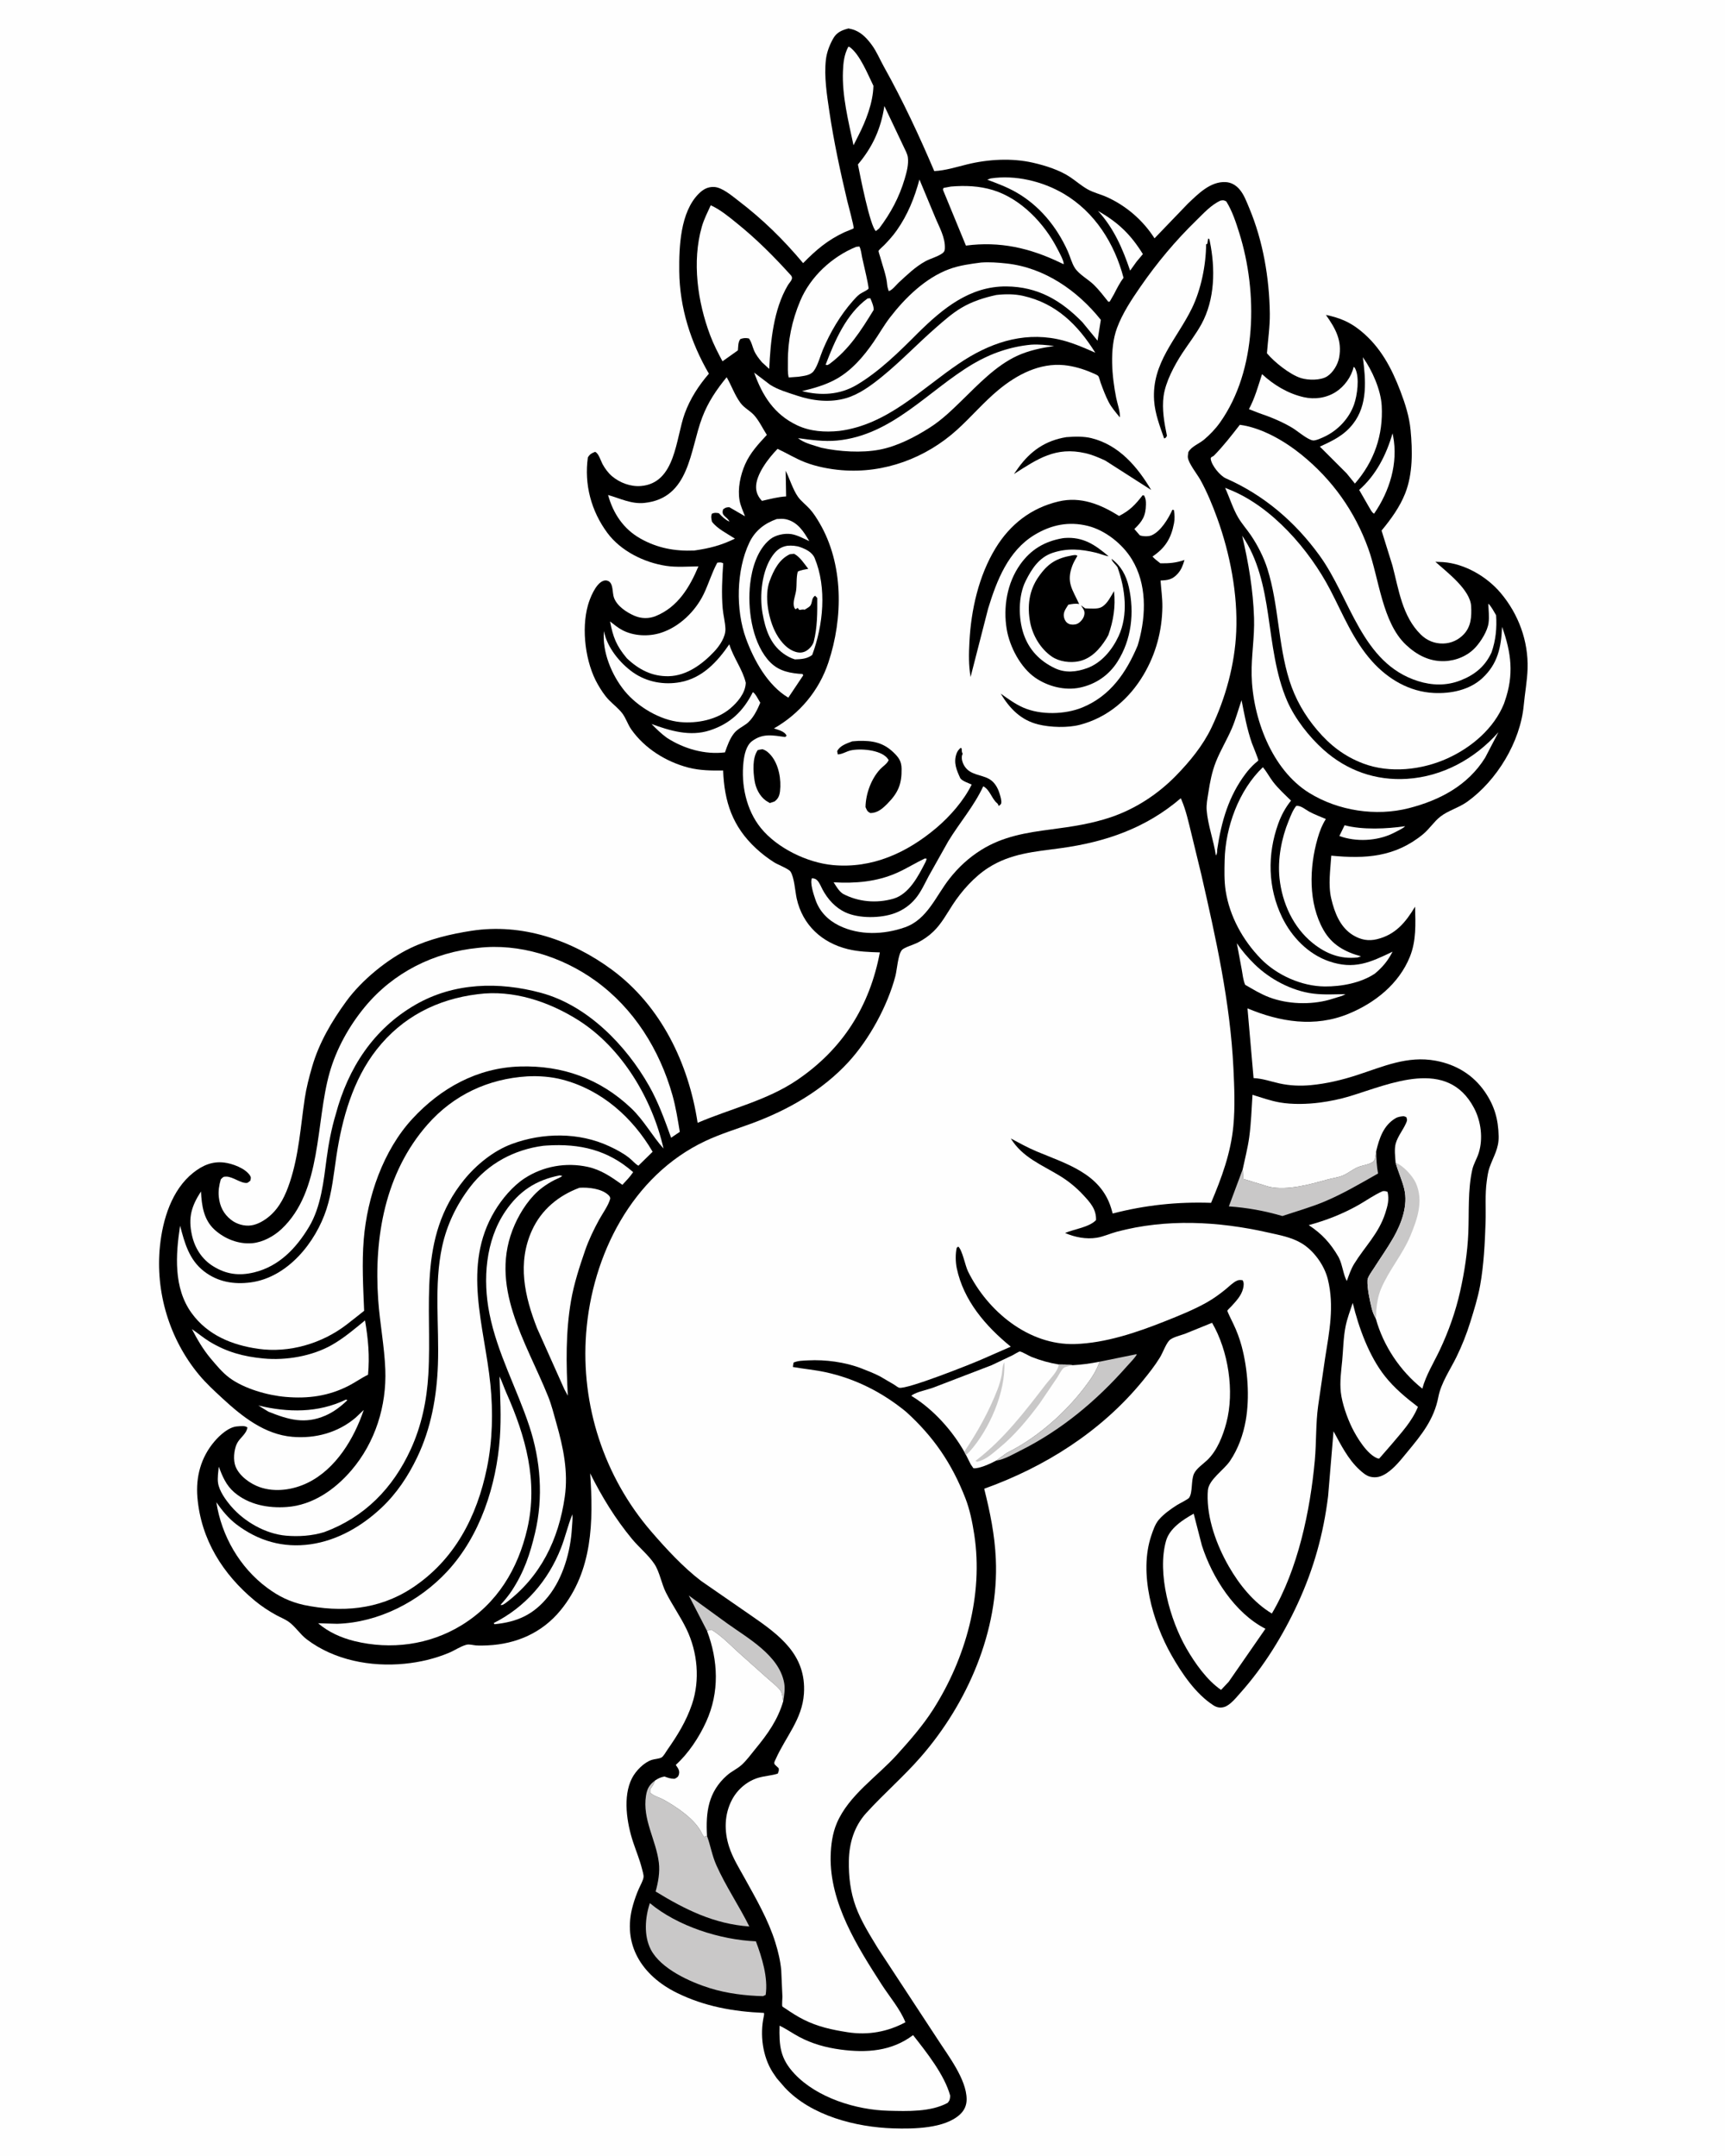
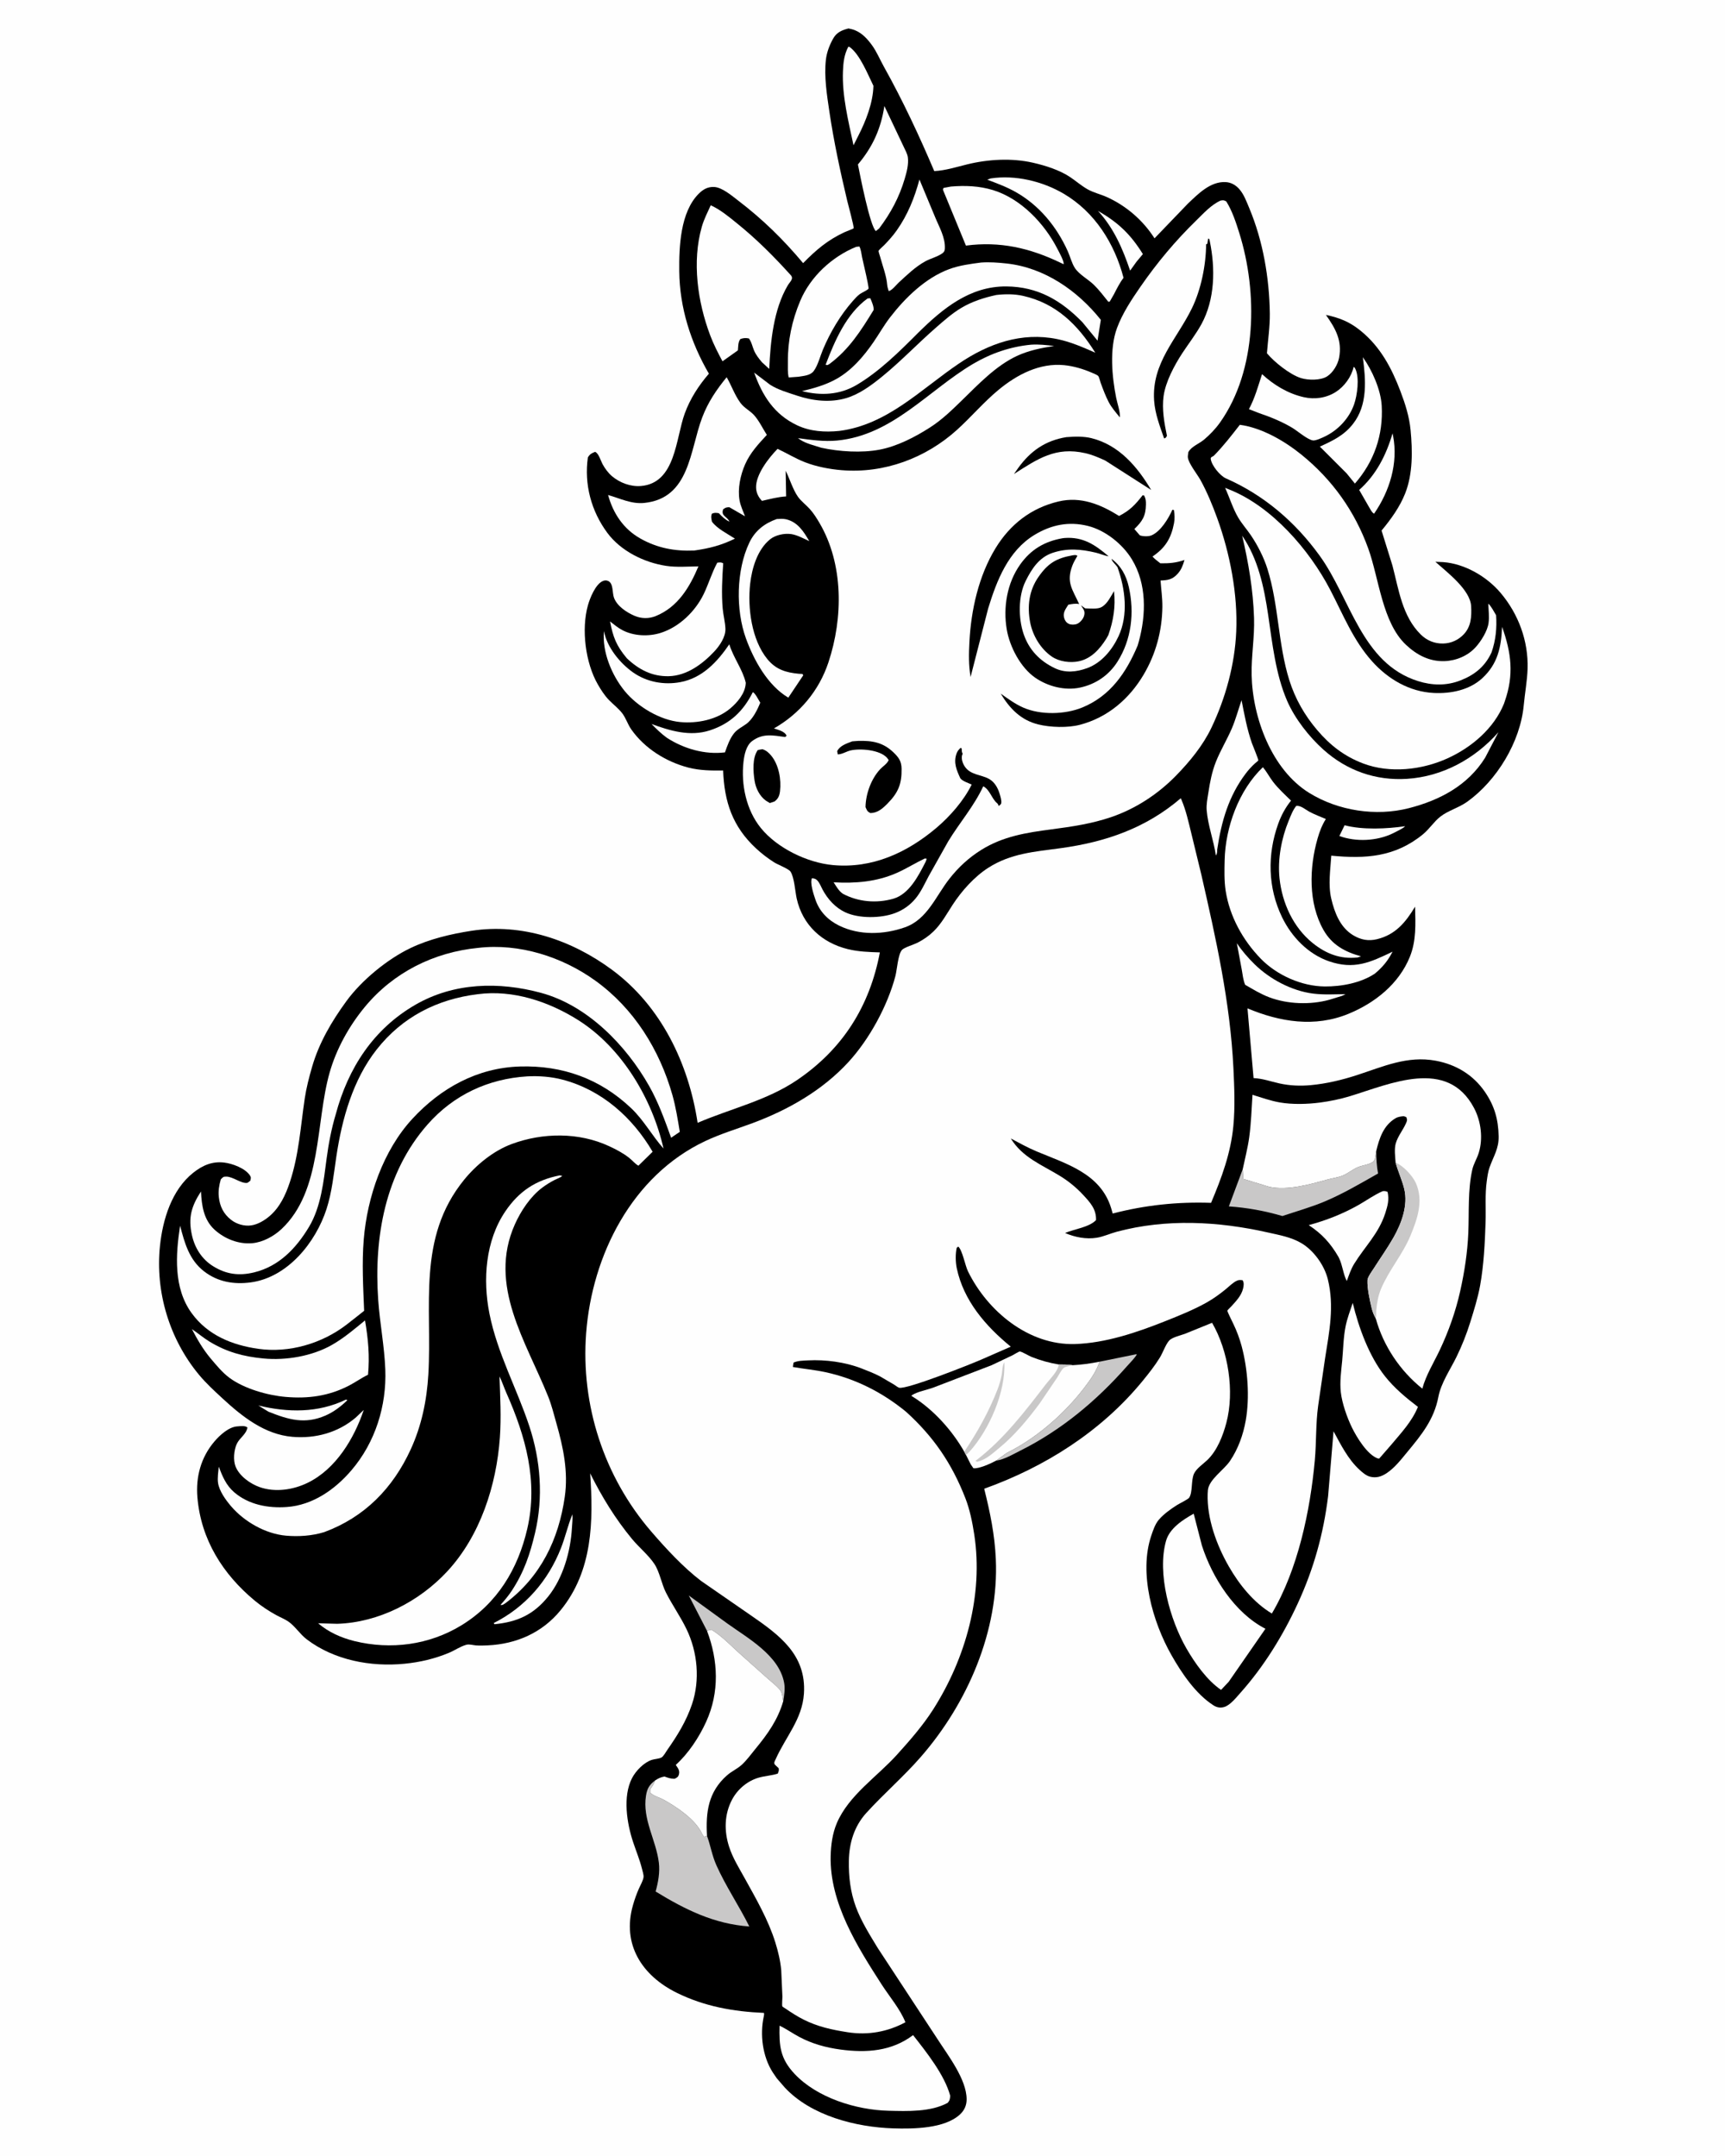
<svg xmlns="http://www.w3.org/2000/svg" version="1.1" style="display: block;" viewBox="0 0 1638 2048" width="1024" height="1280">
  <path transform="translate(0,0)" fill="rgb(254,254,254)" d="M -0 -0 L 1638 0 L 1638 2048 L -0 2048 L -0 -0 z" />
  <path transform="translate(0,0)" fill="rgb(0,0,0)" d="M 805.69 27.038 C 807.813 27.447 809.854 27.917 811.863 28.737 C 818.761 31.551 823.686 37.023 827.982 42.918 C 832.548 49.184 835.489 56.497 839.258 63.243 C 857.153 95.275 872.806 128.782 887.161 162.534 C 897.78 162.003 908.402 158.59 918.688 156.075 C 938.412 151.253 960.813 150.003 980.743 154.527 C 992.585 157.215 1006.4 161.551 1016.5 168.419 C 1021.95 172.124 1026.9 176.431 1032.64 179.732 C 1038.27 182.972 1045.11 184.488 1051.07 187.18 C 1069.56 195.521 1085.5 209.366 1096.36 226.394 L 1127.88 193.608 C 1137.63 184.339 1149.41 172.14 1164 172.984 C 1169.22 173.285 1173.54 175.82 1176.93 179.7 C 1181.34 184.75 1183.8 191.631 1186.36 197.731 C 1199.42 228.916 1205.41 264.013 1205.86 297.745 C 1206.02 310.274 1204.08 323.071 1203.13 335.576 C 1210.1 343.93 1225.09 355.973 1235.55 359.172 C 1242.5 361.296 1254.18 361.471 1260.39 357.463 C 1265.94 353.88 1270.44 346.257 1271.65 339.916 C 1274.8 323.408 1268.16 311.942 1259.15 299.141 C 1272.22 301.91 1281.72 305.699 1292.26 314.295 C 1310.91 329.515 1321.46 349.396 1329.91 371.587 C 1334.48 383.615 1338.33 395.637 1339.56 408.5 C 1341.43 428.117 1341.8 449.97 1334.47 468.6 C 1329.35 481.622 1320.86 493.287 1312 503.987 L 1322.31 537.12 C 1328.32 559.88 1331.56 585.33 1349.24 602.745 C 1355.07 608.488 1362.46 611.508 1370.63 611.289 C 1378.15 611.088 1385.07 607.912 1390.2 602.413 C 1397.12 594.988 1397.56 585.658 1397.1 576 C 1396.33 560.133 1374.2 543.64 1363.11 533.65 L 1370.5 533.951 C 1391.02 535.452 1412 547.687 1425.13 563.263 C 1442.07 583.348 1451.5 608.901 1450.69 635.193 C 1450.34 646.728 1448.1 658.532 1447.03 670.071 C 1443.79 704.787 1421.46 741.465 1393.34 761.6 C 1385.45 767.252 1375.14 769.991 1367.81 775.745 C 1361.74 780.506 1357.39 787.54 1351.29 792.537 C 1324.93 814.123 1296.83 815.977 1264.25 812.789 C 1263.41 825.887 1261.17 840.546 1264.19 853.494 C 1267.3 866.842 1272.69 881.006 1285.04 888.401 C 1292.31 892.754 1299.5 894.171 1307.78 892.125 C 1325.27 887.807 1334.84 876.185 1343.83 861.261 C 1344.22 877.499 1345.1 893.627 1338.82 909.025 C 1328.37 934.688 1305.72 952.685 1280.65 963.006 C 1248.59 976.206 1215.53 970.795 1184.66 957.852 L 1190.43 1024.09 C 1199.37 1024.54 1206.41 1027.24 1214.97 1029.14 C 1224.88 1031.34 1234.91 1031.73 1245 1030.77 C 1259.81 1029.36 1274.34 1025.89 1288.45 1021.31 C 1313.46 1013.2 1336.45 1002.56 1363.46 1007.59 C 1382.83 1011.2 1399.16 1021.03 1410.32 1037.42 C 1419.36 1050.69 1422.87 1063.41 1423.21 1079.27 C 1423.46 1091.23 1418.34 1098.21 1414.55 1108.98 C 1413.1 1113.08 1412.53 1117.62 1411.93 1121.91 C 1410.13 1134.64 1411.22 1147.97 1410.8 1160.82 C 1410.16 1180.43 1409.11 1201.99 1405.57 1221.31 C 1403.42 1233.04 1399.77 1244.62 1396.24 1256 C 1392.79 1267.13 1388.31 1278.44 1383.18 1288.91 C 1377.2 1301.12 1368.49 1313.65 1365.94 1327 C 1361.85 1348.4 1349.91 1363.03 1336.37 1379.37 C 1330.43 1386.55 1324.57 1394.26 1316.72 1399.45 C 1311.81 1402.69 1306.83 1404.21 1300.96 1402.68 C 1297.28 1401.72 1293.82 1398.69 1291.05 1396.15 C 1280.16 1386.17 1273.36 1372.39 1266.38 1359.58 L 1261.23 1421.19 C 1256.8 1457.15 1247.59 1490.25 1232.4 1523.18 C 1218.34 1553.65 1200.17 1583.17 1177.78 1608.23 C 1174.01 1612.45 1168.21 1619.78 1162.66 1621.46 C 1158.94 1622.59 1155.56 1621.99 1152.34 1619.92 C 1135.45 1609.08 1122.19 1589.4 1112.42 1572.17 C 1094.53 1540.64 1081.31 1494.35 1093.22 1458.89 C 1094.9 1453.88 1096.93 1447.74 1100.4 1443.67 C 1105.11 1438.15 1111.65 1433.56 1117.71 1429.66 C 1119.84 1428.29 1128.24 1424.27 1129.3 1422.64 C 1132.76 1417.26 1130.93 1406.35 1133.83 1399.94 C 1136.08 1394.96 1142.55 1390.69 1146.5 1386.91 C 1155.91 1377.88 1161.33 1363.85 1164.6 1351.5 C 1172.49 1321.73 1166.49 1283.1 1151.02 1256.53 L 1125.12 1267.05 C 1121.24 1268.45 1113.04 1270.36 1110.34 1273.33 C 1106.96 1277.04 1104.25 1284.97 1101.49 1289.47 C 1096.68 1297.32 1090.81 1304.74 1084.98 1311.86 C 1045.77 1359.72 992.412 1393.45 934.596 1414.17 C 940.176 1436.49 944.571 1457.68 945.615 1480.75 C 948.71 1549.12 918.719 1618.03 874.353 1668.94 C 858.043 1687.66 839.307 1703.76 822.613 1722.13 C 811.151 1734.74 806.313 1750.74 806.038 1767.62 C 805.794 1782.58 807.468 1797.05 812.642 1811.2 C 817.658 1824.91 825.931 1837.99 833.475 1850.43 L 890.181 1936.86 C 900.237 1952.54 917.741 1974.94 917.905 1993.98 C 917.954 1999.72 915.863 2004.5 911.707 2008.41 C 897.192 2022.05 867.301 2022.35 848.338 2021.76 C 812.849 2020.65 770.127 2009.8 745.139 1982.91 L 737.632 1974.24 L 733.69 1968.48 C 724.009 1953.3 721.455 1932.67 725.258 1915.3 C 725.555 1913.95 725.595 1913.53 725.45 1912.08 C 696.387 1910.82 669.023 1905.98 642.672 1893.01 C 609.715 1876.78 590.292 1847.15 600.98 1809.76 C 602.542 1804.3 604.438 1798.94 606.746 1793.75 C 607.978 1790.98 610.84 1785.88 611.055 1782.95 C 611.218 1780.73 610.017 1777.03 609.459 1774.82 C 607.33 1766.39 603.902 1758.15 601.157 1749.89 C 595.202 1731.98 591.065 1706.45 600.14 1688.98 C 603.712 1682.09 611.502 1674.04 618.98 1671.7 C 621.689 1670.85 625.578 1670.75 628.016 1669.48 C 629.963 1668.46 632.298 1664.11 633.578 1662.28 C 643.288 1648.42 651.639 1634.93 657.083 1618.78 C 664.833 1595.79 662.362 1569.37 651.893 1547.61 C 646.136 1535.64 638.33 1524.66 632.32 1512.81 C 628.073 1504.44 626.354 1493.13 621.295 1485.55 C 615.673 1477.12 606.662 1469.83 600.116 1461.91 C 584.254 1442.74 571.439 1421.81 560.336 1399.55 C 563.474 1445.04 562.783 1492.25 532.274 1529.56 C 514.791 1550.94 490.388 1561.68 462.936 1562.96 C 459.337 1563.13 455.597 1563.25 452 1563 C 449.05 1562.79 445.63 1561.61 442.724 1562.39 C 437.208 1563.87 431.516 1567.82 426.172 1570.05 C 412.704 1575.67 398.587 1578.97 384.091 1580.4 C 351.932 1583.57 317.225 1577.07 291.106 1557.19 C 284.69 1552.3 280.103 1544.77 273.725 1540.36 C 270.228 1537.94 266.025 1536.32 262.279 1534.27 C 255.282 1530.44 247.962 1525.63 241.835 1520.54 C 211.393 1495.3 190.729 1462.49 187.303 1422.45 C 185.622 1402.8 190.663 1384.25 203.543 1369.17 C 208.549 1363.3 217.106 1355.44 225.167 1354.94 C 228.187 1354.75 232.519 1353.99 234.827 1356 C 233.579 1362.73 227.444 1365.66 224.674 1371.61 C 221.949 1377.46 221.114 1387.14 223.595 1393.19 C 227.3 1402.23 237.476 1409.45 246.387 1412.61 C 261.142 1417.85 278.337 1415.23 292.15 1408.46 C 318.905 1395.35 336.112 1366.49 345.289 1339.33 L 337.662 1346.58 C 320.842 1360.94 299.23 1366.71 277.492 1364.85 C 251.129 1362.6 229.763 1345.58 211.104 1328.34 C 203.46 1321.28 195.494 1313.96 188.84 1305.95 C 160.716 1272.08 147.166 1227.29 151.746 1183.44 C 154.365 1158.37 162.865 1130.31 183.292 1114.03 C 192.077 1107.03 201.395 1102.94 212.737 1104.33 C 220.567 1105.29 232.491 1109.66 237.121 1116.44 C 238.488 1118.44 238.008 1119.26 237.61 1121.5 C 237.045 1121.9 235.197 1123.52 234.652 1123.61 C 228.972 1124.5 221.262 1117.78 214.815 1117.67 C 211.716 1117.62 211.6 1118.21 209.5 1120.32 C 207.893 1126.04 206.999 1131.16 207.644 1137.12 C 208.597 1145.94 212.134 1153.1 219.198 1158.67 C 224.433 1162.8 231.868 1165.01 238.5 1164 C 244.831 1163.03 251.075 1159.27 255.865 1155.17 C 265.686 1146.75 271.136 1134.93 275.113 1122.9 C 283.679 1096.98 285.244 1070.56 289.194 1043.76 C 290.71 1033.48 293.367 1023.26 296.26 1013.28 C 302.886 990.425 314.823 970.218 328.73 951.098 C 343.103 931.336 367.51 911.205 389.666 900.59 C 407.534 892.03 428.176 887.159 447.617 884.169 C 495.645 876.783 542.754 892.925 581.05 921.19 C 627.705 955.624 653.872 1010.27 662.395 1066.57 C 693.895 1053.06 728.157 1045.44 756.903 1025.93 C 800.21 996.528 825.843 955.86 835.495 904.688 C 825.389 904.381 814.988 904.03 805.124 901.606 C 780.369 895.523 762.085 878.651 756.5 853.539 C 754.996 846.779 754.273 833.323 750.529 827.823 C 748.818 825.311 738.299 821.172 735.314 819.292 C 729.214 815.449 723.291 810.915 718 806.019 C 695.5 785.197 687.764 761.683 686.616 731.88 C 675.89 732.075 664.198 731.893 653.76 729.179 C 632.441 723.636 612.114 711.007 599.361 692.848 C 595.925 687.956 594.268 681.966 590.634 677.341 C 587.033 672.755 582.196 669.095 578.144 664.918 C 574.035 660.682 570.617 655.352 567.677 650.258 C 555.837 629.746 551.785 597.83 558.228 574.908 C 560.132 568.133 565.251 555.423 571.917 552.137 C 573.765 551.225 575.596 551.014 577.5 551.904 C 582.585 554.282 581.184 563.155 582.989 567.902 C 586.029 575.898 594.992 581.748 602.5 584.976 C 608.891 587.724 616.165 587.83 622.623 585.204 C 643.609 576.672 654.811 557.895 663.159 538.003 C 653.278 538.124 642.236 539.005 632.505 537.527 C 611.538 534.341 589.428 523.44 576.636 506.157 C 561.318 485.461 554.549 460.062 558.153 434.5 C 560.068 431.33 561.614 430.589 565 429.212 C 568.467 430.591 570.244 437.43 572.116 440.907 C 574.338 445.036 577.564 449.38 581.161 452.413 C 588.568 458.657 598.869 462.483 608.568 461.665 C 641.675 458.873 641.552 416.301 650.157 392.808 C 655.355 378.616 663.299 366.357 673.107 354.978 C 655.832 325.248 645.313 292.226 644.953 257.698 C 644.71 234.417 645.918 201.436 663.537 183.934 C 667.61 179.889 672.058 177.338 678 177.6 C 685.595 177.934 694.832 185.865 700.68 190.333 C 724.234 208.326 743.592 227.279 762.607 249.956 C 774.822 237.475 785.729 228.148 801.743 220.653 C 802.63 220.237 810.422 217.218 810.589 216.903 C 811.191 215.767 805.087 193.237 804.478 190.67 C 797.872 162.825 791.763 134.534 787.569 106.215 C 785.209 90.281 782.411 72.83 784.23 56.727 C 785.038 49.577 787.807 42.429 791.381 36.229 C 794.634 30.587 799.74 28.566 805.69 27.038 z" />
  <path transform="translate(0,0)" fill="rgb(254,254,254)" d="M 1276.9 783.919 C 1293.84 788.458 1317.16 787.354 1334.39 784.815 C 1332.4 787.076 1326.46 789.567 1323.68 791.132 L 1322.5 791.715 C 1307.35 798.995 1287.64 799.873 1271.92 794.138 L 1276.9 783.919 z" />
  <path transform="translate(0,0)" fill="rgb(254,254,254)" d="M 328.367 1329.5 L 329.76 1330.03 C 323.661 1335.97 316.772 1341.23 308.927 1344.65 C 289.396 1353.14 273.909 1348.65 254.737 1340.96 L 245.16 1335.1 C 273.225 1341.86 301.857 1342.31 328.367 1329.5 z" />
  <path transform="translate(0,0)" fill="rgb(254,254,254)" d="M 1042.6 200.265 C 1061.9 211.383 1073.57 222.467 1085.31 241.368 L 1079.32 248.523 L 1073.19 257.071 C 1066.04 236.01 1057.72 216.784 1042.6 200.265 z" />
  <path transform="translate(0,0)" fill="rgb(254,254,254)" d="M 823.829 283.5 L 826.372 283.301 C 827.737 286.254 829.847 291.233 829.578 294.444 C 817.511 314.098 806.353 331.855 787.499 345.837 C 785.735 346.76 786.03 347.015 783.954 346.5 C 792.596 323.827 803.624 298.106 823.829 283.5 z" />
  <path transform="translate(0,0)" fill="rgb(254,254,254)" d="M 1322.42 411.673 L 1322.92 413.962 C 1327.98 440.06 1319.59 466.662 1304.91 487.947 C 1302.83 487.166 1300.66 482.443 1299.4 480.442 L 1290.74 465.377 C 1306.84 451.203 1316.53 432.045 1322.42 411.673 z" />
  <path transform="translate(0,0)" fill="rgb(254,254,254)" d="M 543.443 1438.5 C 543.864 1442.51 543.24 1447.42 543.008 1451.5 C 541.749 1473.63 534.584 1498.97 520.536 1516.46 C 506.559 1533.85 491.066 1540.73 469.5 1542.86 L 468.708 1541.78 C 498.705 1526.66 520.484 1501.57 532.713 1470.27 C 536.615 1460.28 539.019 1449.67 542.92 1439.8 L 543.443 1438.5 z" />
  <path transform="translate(0,0)" fill="rgb(254,254,254)" d="M 1174.54 895.928 C 1179.46 903.289 1185.06 909.702 1191.35 915.901 C 1205.83 930.167 1226.83 941.33 1247.16 943.839 C 1257.53 945.12 1267.45 944.422 1277.82 944.351 L 1274.36 946.015 L 1262.34 949.707 C 1244.36 954.63 1222.88 953.951 1205.34 947.347 C 1197.3 944.316 1189.89 939.768 1182.46 935.48 C 1180.56 931.128 1180.11 926.031 1179.27 921.36 L 1174.54 895.928 z" />
  <path transform="translate(0,0)" fill="rgb(254,254,254)" d="M 878.128 815.5 L 879.958 815.688 C 879.691 816.861 879.345 817.882 878.794 818.955 C 872.168 831.857 863.385 849.338 848.273 853.696 C 832.39 858.278 814.843 856.762 800.341 848.983 C 796.422 846.306 794.127 842.011 791.548 838.107 C 812.106 839.306 832.443 837.648 851.552 829.193 C 860.596 825.191 869.149 819.772 878.128 815.5 z" />
  <path transform="translate(0,0)" fill="rgb(254,254,254)" d="M 714.83 657.5 C 717.188 658.442 720.336 665.085 721.893 667.481 C 719.091 674.42 714.733 683.262 708.551 687.722 C 704.651 690.536 700.05 692.733 696.991 696.561 C 692.918 701.657 690.485 708.59 688.374 714.694 C 669.145 717.014 649.449 711.27 633.292 700.919 C 627.862 696.988 623.311 692.51 618.622 687.734 C 636.235 694.207 655.219 699.891 673.968 693.789 C 693.461 687.444 705.777 675.522 714.83 657.5 z" />
  <path transform="translate(0,0)" fill="rgb(254,254,254)" d="M 805.475 44.5 L 806.494 44.476 C 816.423 51.27 824.066 70.749 829.375 81.501 C 828.991 97.695 822.214 114.925 814.916 129.159 L 810.459 138.018 C 805.64 115.177 799.453 90.923 800.44 67.435 C 800.788 59.152 801.589 51.93 805.475 44.5 z" />
  <path transform="translate(0,0)" fill="rgb(201,200,200)" d="M 671.297 1549.11 L 654.009 1515.58 L 690.56 1542.13 C 710.357 1556.32 739.787 1572.5 744.572 1598.5 C 745.636 1604.28 744.641 1610.34 743.691 1616.05 L 742.762 1610.31 C 742.252 1608 741.593 1606.3 740.02 1604.51 C 736.848 1600.9 732.652 1597.79 729.082 1594.56 L 704.47 1572.6 C 695.156 1564.44 686.058 1554.47 675.5 1548.03 L 671.297 1549.11 z" />
  <path transform="translate(0,0)" fill="rgb(201,200,200)" d="M 1044.12 1293.49 L 1079.48 1286.31 C 1079.59 1287.96 1071.63 1296.17 1070.14 1297.86 C 1041.14 1330.75 1007.85 1358.57 968.537 1378.16 C 961.587 1381.62 954.246 1386.11 946.568 1387.37 L 945.828 1387.5 L 955.868 1380.27 L 958.926 1378.65 C 985.673 1364.87 1011.34 1342.2 1029.59 1318.32 C 1035.36 1310.76 1041.2 1302.61 1044.12 1293.49 z" />
  <path transform="translate(0,0)" fill="rgb(254,254,254)" d="M 1313.1 1131.5 C 1315.02 1131.31 1315.95 1131.43 1317.73 1132.2 C 1319.35 1139.58 1317.84 1145.27 1315.55 1152.35 C 1309.23 1171.91 1296.46 1183.61 1286.01 1200.5 C 1282.91 1205.51 1280.99 1211.35 1278.98 1216.86 C 1275.64 1210.64 1274.99 1202.13 1271.76 1195.36 L 1271.07 1193.96 C 1263.59 1181 1255.29 1171.95 1242.83 1163.76 C 1259.47 1159.22 1274.95 1153.2 1289.98 1144.71 C 1297.63 1140.4 1305.04 1134.96 1313.1 1131.5 z" />
  <path transform="translate(0,0)" fill="rgb(254,254,254)" d="M 737.589 493.028 C 740.425 492.888 743.525 492.6 746.31 493.245 C 757.447 495.823 763.101 504.876 768.434 514 C 763.214 511.651 757.053 508.204 751.398 507.35 C 744.874 506.364 736.343 508.164 731.242 512.285 C 719.154 522.051 713.952 539.755 712.29 554.627 C 709.737 577.471 713.685 607.815 728.623 626.087 C 736.766 636.047 746.255 638.869 758.5 640.027 L 762 640.191 L 762.707 641.5 L 748.531 662.711 C 728.982 651.119 715.835 627.205 708.288 606.42 C 698.458 579.352 699.037 541.712 711.516 515.468 C 716.915 504.113 725.909 497.159 737.589 493.028 z" />
  <path transform="translate(0,0)" fill="rgb(254,254,254)" d="M 1294.22 339.342 C 1303 351.528 1311.29 370.222 1312.14 385.4 C 1313.7 413.154 1305 438.43 1286.68 459.35 L 1278.78 449.608 L 1253.4 424.241 C 1265.7 418.598 1276.3 413.679 1284.92 402.613 C 1299.07 384.466 1297 360.668 1294.22 339.342 z" />
  <path transform="translate(0,0)" fill="rgb(254,254,254)" d="M 1179.02 665.104 C 1181.74 679.016 1184.17 692.374 1188.83 705.859 C 1189.56 707.97 1195.21 721.439 1194.95 722.346 C 1194.83 722.745 1192.26 724.696 1191.67 725.235 C 1188.52 728.118 1185.67 731.257 1183.09 734.656 C 1166.66 756.328 1159.85 780.45 1155.91 806.891 C 1155.8 809.386 1156 810.568 1154.63 812.696 C 1152.57 798.322 1147.04 783.992 1145.89 769.589 C 1145.45 764.158 1146.66 758.478 1147.47 753.131 C 1148.99 743.108 1150.89 733.196 1154.63 723.726 C 1158.97 712.768 1165.19 702.703 1169.82 691.875 C 1173.5 683.25 1175.97 673.979 1179.02 665.104 z" />
  <path transform="translate(0,0)" fill="rgb(201,200,200)" d="M 1180.13 1110.69 L 1180.67 1119.82 L 1205.5 1127.4 C 1222.65 1131.05 1243.96 1125.09 1260.32 1120.5 C 1265.36 1119.08 1270.78 1118.56 1275.61 1116.47 C 1280.64 1114.29 1284.87 1110.48 1290 1108.5 C 1294.33 1106.83 1300.04 1106.33 1303.82 1103.65 C 1306.37 1101.85 1306.38 1096.62 1306.88 1093.62 C 1307.04 1100.8 1307.36 1107.63 1308.68 1114.73 C 1292.12 1124.1 1275.14 1134.14 1257.55 1141.47 C 1244.55 1146.9 1231.13 1150.64 1217.81 1155.12 C 1201.01 1150.2 1184.45 1147.18 1166.97 1145.96 L 1180.13 1110.69 z" />
  <path transform="translate(0,0)" fill="rgb(254,254,254)" d="M 873.086 170.535 L 887.866 206 C 891.769 215.589 897.787 225.543 897.222 236.185 C 897.101 238.449 896.48 239.457 894.635 240.768 C 890.109 243.986 883.803 245.45 878.843 248.132 C 869.167 253.364 861.174 261.313 853.113 268.675 C 850.91 270.808 846.722 276.117 843.875 276.5 C 843.325 274.595 842.585 272.555 842.436 270.575 C 841.788 261.999 838.113 252.706 835.871 244.306 C 835.629 243.402 834.079 239.003 834.272 238.293 C 834.523 237.373 838.843 233.657 839.702 232.762 C 843.918 228.374 848.017 223.834 851.525 218.853 C 861.991 203.993 868.379 187.947 873.086 170.535 z" />
  <path transform="translate(0,0)" fill="rgb(254,254,254)" d="M 839.781 100.705 L 860.5 144.423 C 861.21 146.157 861.84 147.625 862.08 149.5 C 862.935 156.183 860.932 163.647 859.041 169.99 C 853.791 187.609 845.833 202.394 834.787 217.033 L 831.699 219.5 C 826.145 215.002 816.594 166.045 814.645 156.206 C 828.665 139.623 836.513 122.222 839.781 100.705 z" />
  <path transform="translate(0,0)" fill="rgb(254,254,254)" d="M 1285.49 348.5 C 1286.4 348.929 1286.72 349.568 1287.16 350.5 C 1291.17 358.96 1288.93 375.444 1285.92 384.079 C 1281.33 397.273 1270.74 408.593 1258.17 414.618 C 1255.74 415.784 1249.44 418.769 1246.81 418.367 C 1241.43 417.548 1232.16 409.318 1226.94 406.237 C 1216.96 400.342 1206.67 396.164 1195.75 392.44 L 1186.02 388.676 C 1191.64 378.292 1194.83 366.599 1198.48 355.399 C 1209.6 365.717 1223.14 373.871 1238.04 377.266 C 1248.49 379.65 1259.51 378.091 1268.56 372.314 C 1276.69 367.124 1283.38 357.888 1285.49 348.5 z" />
  <path transform="translate(0,0)" fill="rgb(254,254,254)" d="M 1230.99 765.5 C 1235.5 765.07 1239.55 768.989 1243.42 771.057 C 1248.41 773.724 1253.87 775.799 1259.09 777.986 C 1255.4 783.887 1253.14 789.83 1251.23 796.506 C 1243.31 824.135 1242.29 857.771 1256.86 883.419 C 1264.93 897.618 1277.34 904.29 1292.5 908.414 L 1289.5 909.44 L 1288.9 909.535 C 1272.82 911.266 1259.16 905.924 1246.71 895.918 C 1228.07 880.926 1217.55 857.75 1215.08 834.232 C 1213.19 816.221 1216.92 796.272 1223.79 779.626 C 1225.78 774.798 1227.67 769.578 1230.99 765.5 z" />
  <path transform="translate(0,0)" fill="rgb(254,254,254)" d="M 979.216 327.413 C 986.634 326.921 993.681 327.776 1001.02 328.658 C 989.003 330.455 976.646 332.971 965.564 338.155 C 945.595 347.497 929.071 365.038 913.515 380.201 C 903.995 389.481 894.518 398.727 883.274 405.946 C 868.899 415.175 852.076 423.912 835.209 427.137 C 818.127 430.403 796.785 429.027 779.854 425.311 C 773.603 423.255 765.296 421.362 759.818 417.675 L 758.5 416.737 L 757.722 416.202 C 769.992 417.863 782.463 419.661 794.857 418.475 C 847.498 413.438 881.52 370.771 924.061 345.631 C 940.986 335.63 959.668 329.238 979.216 327.413 z" />
  <path transform="translate(0,0)" fill="rgb(254,254,254)" d="M 902.943 177.219 C 916.467 176.068 929.985 176.586 943.031 180.602 C 969.586 188.774 991.91 212.463 1004.19 236.521 C 1005.6 239.28 1010.79 248.551 1010 250.972 L 1006.75 249.433 C 977.72 235.496 949.386 229.059 917.238 233.302 L 895.832 181.304 C 895.185 179.581 895.342 180.006 896.024 178.5 L 902.943 177.219 z" />
  <path transform="translate(0,0)" fill="rgb(254,254,254)" d="M 940.719 169.5 C 964.054 165.912 990.026 172.187 1010.15 184.046 C 1039.67 201.44 1058.39 231.281 1066.93 263.898 C 1063.21 268.797 1060.54 274.237 1057.73 279.679 L 1053.81 286.5 L 1052.5 286.679 C 1048.11 281.216 1043.7 275.38 1038.68 270.491 C 1033.26 265.209 1024.88 260.888 1020.76 254.637 C 1017.77 250.103 1016.19 243.55 1013.9 238.5 C 1003.39 215.263 987.041 195.243 964.754 182.557 C 955.978 177.561 946.892 174.239 937.5 170.683 L 940.719 169.5 z" />
  <path transform="translate(0,0)" fill="rgb(254,254,254)" d="M 812.875 234.5 L 816.006 234.146 C 817.635 237.027 817.931 241.115 818.599 244.338 L 822.62 262.122 C 822.963 263.809 825.086 273.469 824.706 274.219 C 824.089 275.433 818.029 278.199 816.5 279.33 C 814.042 281.149 811.911 283.515 809.896 285.798 C 797.956 299.329 788.246 315.725 781.3 332.39 C 778.725 338.571 776.619 347.004 772.794 352.278 C 769.538 356.768 763.371 356.984 758.231 357.873 L 748.936 358.562 C 747.755 354.224 748.168 348.549 748.127 344.029 C 747.942 323.712 752 304.51 759.842 285.835 C 769.533 262.756 789.978 243.892 812.875 234.5 z" />
  <path transform="translate(0,0)" fill="rgb(254,254,254)" d="M 573.456 599.5 C 576.193 614.784 588.698 630.006 601.044 638.711 C 614.064 647.891 630.414 650.87 646 647.968 C 666.869 644.082 681.09 628.704 692.495 612.023 C 696.306 624.686 705.198 635.962 708.114 648.5 L 708.078 649.362 C 707.494 658.619 700.261 667.177 693.461 672.914 C 680.679 683.699 662.217 687.374 645.912 685.89 C 626.656 684.138 605.143 671.157 593.074 656.358 C 580.831 641.346 571.56 619.167 573.456 599.5 z" />
  <path transform="translate(0,0)" fill="rgb(254,254,254)" d="M 681.091 534.5 C 683.537 534.282 684.513 533.881 686.698 535.097 C 685.721 549.147 684.981 563.968 686.203 578 C 686.761 584.406 688.551 590.814 688.798 597.211 C 689.1 605.06 683.261 613.517 678.074 619.025 C 666.878 630.915 651.987 641.946 634.937 642.329 C 619.077 642.686 606.432 635.993 595.175 625.315 C 585.17 613.317 582.12 605.415 579.212 590.302 C 582.88 593.168 586.602 596.28 590.723 598.47 C 601.596 604.247 615.732 604.864 627.438 601.15 C 645.069 595.555 660.317 580.621 668.241 564.155 C 672.767 554.75 675.729 544.602 680.615 535.376 L 681.091 534.5 z" />
-   <path transform="translate(0,0)" fill="rgb(254,254,254)" d="M 747.702 518.404 C 751.836 518.119 756.216 518.357 760.131 519.811 C 765.39 521.765 771.315 524.659 773.575 530.138 C 785.355 558.692 781.672 593.871 771.248 622.116 C 766.353 625.938 760.743 626.146 754.815 626.364 C 750.891 625.196 747.327 623.275 744 620.905 C 731.215 611.799 726.633 597.297 724.045 582.551 C 721.06 565.546 723.382 541.999 733.645 527.712 C 737.354 522.548 741.274 519.439 747.702 518.404 z" />
  <path transform="translate(0,0)" fill="rgb(0,0,0)" d="M 749.948 526.5 L 754 526.045 C 759.594 528.905 763.662 535.484 767.501 540.351 C 764.27 541.011 760.371 541.387 757.5 543.03 C 755.927 549.088 756.779 554.986 755.921 561.064 C 755.214 566.08 752.418 571.945 754.16 577 C 754.288 577.371 754.524 577.697 754.741 578.024 C 755.96 579.852 756.219 577.376 757.5 577.589 C 757.915 577.657 758.462 579.134 758.924 579.279 C 760.042 579.63 761.911 578.52 764 579.206 C 765.428 578.242 767.792 577.045 768.964 575.856 C 771.8 572.979 770.075 568.214 774 565.919 L 776.043 568 C 776.128 582.002 776.149 596.124 772.639 609.763 C 771.464 613.346 768.353 616.804 765.027 618.569 C 761.999 620.175 758.722 620.214 755.485 619.221 C 746.144 616.355 739.363 607.134 735.4 598.683 C 729.402 585.889 725.767 565.656 730.755 552.093 C 734.516 541.865 739.689 531.356 749.948 526.5 z" />
  <path transform="translate(0,0)" fill="rgb(254,254,254)" d="M 1284.62 1237.67 C 1290.32 1261.19 1300.14 1288.33 1315.39 1307.5 C 1324.4 1318.82 1335.14 1327.68 1346.55 1336.42 C 1340.8 1350.42 1330.73 1360.96 1321.15 1372.43 L 1309.67 1385.61 L 1308.36 1385.36 C 1298.38 1381.84 1288.3 1365.13 1283.84 1355.97 C 1279.2 1346.44 1274.5 1333.06 1273.3 1322.49 C 1272.18 1312.63 1273.67 1302.36 1274.61 1292.53 C 1275.62 1281.86 1275.71 1270.54 1277.81 1260.06 C 1279.32 1252.5 1282.16 1244.97 1284.62 1237.67 z" />
-   <path transform="translate(0,0)" fill="rgb(201,200,200)" d="M 617.023 1807.79 C 643.377 1829.76 683.788 1842.6 717.75 1844.08 C 723.45 1859.26 729.48 1878.6 727.034 1894.96 L 724.5 1896.16 C 707.929 1895.77 690.281 1893.6 674.406 1888.69 C 655.366 1882.8 627.344 1870.22 617.873 1851.75 C 611.111 1838.56 612.538 1821.39 617.023 1807.79 z" />
  <path transform="translate(0,0)" fill="rgb(254,254,254)" d="M 346.485 1254.28 C 349.497 1271.72 351.015 1288.2 349.36 1305.89 C 343.176 1308.81 337.528 1312.95 331.438 1316.11 C 312.115 1326.14 292.641 1328.77 271.244 1326.95 C 254.024 1325.49 231.724 1319.17 217.753 1308.82 C 210.872 1303.72 205.284 1296.79 199.774 1290.29 C 192.577 1281.69 187.251 1272.41 182.054 1262.54 C 187.739 1266.32 192.921 1270.82 198.759 1274.37 C 215.127 1284.34 231.162 1288.65 250.154 1290.44 C 271.456 1292.45 296.079 1288.27 314.847 1277.67 C 326.281 1271.21 336.366 1262.57 346.485 1254.28 z" />
  <path transform="translate(0,0)" fill="rgb(201,200,200)" d="M 622.024 1691.26 L 621.729 1692.05 C 620.616 1694.92 619.245 1697.07 617.375 1699.5 L 617.301 1702.85 C 621.142 1706.34 625.885 1707.21 630.303 1709.67 C 642.847 1716.66 660.36 1728.33 666.482 1741.66 C 667.01 1742.81 667.708 1743.72 668.5 1744.69 L 671.323 1743.95 C 674.663 1753.08 676.082 1762.49 680.137 1771.62 C 689.007 1791.61 701.735 1810.27 711.512 1829.98 C 677.964 1827.6 650.648 1813.97 622.51 1796.77 C 624.955 1787.94 626.676 1778.53 625.573 1769.37 C 622.972 1747.78 609.767 1728.16 613.365 1705.73 C 614.443 1699.01 616.52 1695.36 622.024 1691.26 z" />
  <path transform="translate(0,0)" fill="rgb(254,254,254)" d="M 931.683 249.371 C 939.781 248.811 947.754 249.406 955.812 250.284 C 991.942 254.218 1023.23 276.093 1045.37 303.816 L 1042.24 323.603 L 1027.81 306.002 C 1007.48 285.213 985.449 272.344 955.667 272.086 C 920.899 271.784 895.106 293.183 871.736 316.244 C 854.162 333.883 835.14 352.76 813.628 365.551 C 797.46 375.165 779.481 376.052 761.54 371.509 C 772.537 368.943 784.198 365.597 794.081 360.053 C 808.792 351.801 820.061 338.634 829.5 324.895 C 834.808 317.168 839.394 308.995 845.121 301.546 C 859.529 282.81 878.911 263.915 901.442 255.614 C 910.987 252.098 921.637 250.666 931.683 249.371 z" />
-   <path transform="translate(0,0)" fill="rgb(254,254,254)" d="M 550.184 1128.27 C 558.651 1127.71 571.305 1129.04 577.745 1135.26 C 578.757 1136.24 579.703 1137.51 579.311 1138.94 C 577.613 1145.15 571.981 1152.9 568.845 1158.62 C 563.769 1167.88 558.977 1177.84 555.537 1187.81 C 550.209 1203.26 544.959 1219.37 542.172 1235.5 C 536.971 1265.61 537.512 1295.45 539.108 1325.78 L 535.804 1319.63 L 509.944 1261.77 C 498.039 1231.44 490.913 1199.62 505.178 1168.5 C 514.157 1148.91 530.358 1135.65 550.184 1128.27 z" />
  <path transform="translate(0,0)" fill="rgb(254,254,254)" d="M 1133.57 1437.85 L 1141.35 1468.07 C 1151.17 1498.57 1172.49 1532.2 1201.71 1547.18 L 1166.81 1597.55 L 1159.55 1605.25 C 1146.22 1596.14 1134.75 1579.87 1126.71 1565.94 C 1111.06 1538.82 1098.62 1494.55 1107.28 1463.74 C 1110.68 1451.65 1123.24 1443.67 1133.57 1437.85 z" />
  <path transform="translate(0,0)" fill="rgb(254,254,254)" d="M 740.223 1924.21 C 746.61 1927.24 752.618 1931.53 758.89 1934.87 C 771.228 1941.44 784.268 1945.02 798.07 1946.88 C 822.7 1950.21 846.703 1948.57 867.042 1933.17 C 879.711 1949.33 896.914 1970.88 902.301 1990.74 C 902.08 1993.73 901.94 1995.21 899.93 1997.5 C 883.815 2006.31 861.545 2005.46 843.682 2005.02 C 813.038 2004.28 775.867 1992.75 754.467 1969.98 C 740.745 1955.39 739.733 1943.27 740.223 1924.21 z" />
  <path transform="translate(0,0)" fill="rgb(254,254,254)" d="M 531.51 1116.5 L 533.853 1117.05 C 531.928 1118.7 528.912 1119.65 526.619 1120.82 C 522.487 1122.93 518.372 1125.48 514.671 1128.28 C 503.391 1136.82 494.429 1150.42 488.741 1163.2 C 463.015 1221.05 499.607 1274.55 520.459 1326.61 C 523.796 1334.94 525.862 1343.54 528.313 1352.15 C 534.801 1374.93 539.64 1398.03 536.228 1421.83 C 530.386 1462.56 513.229 1497.83 480 1522.76 C 478.22 1523.82 477.24 1525.02 475.161 1524.5 C 479.069 1520.19 482.716 1515.87 485.914 1510.99 C 497.536 1493.27 503.218 1476.36 508.026 1455.96 C 515.95 1422.35 513.325 1387.32 502.511 1354.64 C 490.554 1318.51 472.213 1285.61 464.687 1247.92 C 458.227 1215.56 460.861 1178.52 479.794 1150.63 C 492.869 1131.37 508.887 1120.91 531.51 1116.5 z" />
  <path transform="translate(0,0)" fill="rgb(254,254,254)" d="M 674.853 195.005 C 684.05 199.185 691.964 205.835 699.776 212.139 C 718.629 227.354 734.69 243.507 750.896 261.419 C 753.971 264.817 750.033 267.677 748.014 271.098 C 734.483 294.02 731.586 324.447 730.422 350.449 L 723.518 344.117 C 720.59 340.616 717.851 337.248 716.024 333.012 C 714.32 329.06 713.746 325.016 711.117 321.5 C 707.946 320.887 706.058 321.013 703 322.052 C 700.715 324.989 701.042 329.13 700.648 332.808 L 686.025 343.201 C 681.627 335.011 677.574 327.135 674.296 318.426 C 662.369 286.741 656.937 248.513 666.391 215.375 C 668.377 208.415 671.857 201.591 674.853 195.005 z" />
  <path transform="translate(0,0)" fill="rgb(254,254,254)" d="M 671.297 1549.11 L 675.5 1548.03 C 686.058 1554.47 695.156 1564.44 704.47 1572.6 L 729.082 1594.56 C 732.652 1597.79 736.848 1600.9 740.02 1604.51 C 741.593 1606.3 742.252 1608 742.762 1610.31 L 743.691 1616.05 C 738.491 1633.84 728.897 1647.19 717.224 1661.39 C 713.119 1666.38 708.936 1672.26 704.115 1676.57 C 699.921 1680.31 694.666 1682.61 690.445 1686.3 C 672.407 1702.11 670.03 1721.45 671.323 1743.95 L 668.5 1744.69 C 667.708 1743.72 667.01 1742.81 666.482 1741.66 C 660.36 1728.33 642.847 1716.66 630.303 1709.67 C 625.885 1707.21 621.142 1706.34 617.301 1702.85 L 617.375 1699.5 C 619.245 1697.07 620.616 1694.92 621.729 1692.05 L 622.024 1691.26 C 625.06 1689.27 627.37 1688.17 630.956 1687.53 C 634.248 1688.77 636.952 1689.73 640.5 1689.69 C 642.671 1688.67 644.003 1688.01 644.65 1685.5 C 645.653 1681.61 643.611 1679.57 641.644 1676.5 C 653.709 1665.61 663.843 1650.18 670.515 1635.5 C 683.283 1607.43 682.005 1577.35 671.297 1549.11 z" />
  <path transform="translate(0,0)" fill="rgb(254,254,254)" d="M 1199.27 728.8 C 1202.85 732.91 1205.53 738.206 1208.89 742.591 C 1213.89 749.105 1220.15 754.801 1226.01 760.533 C 1220.66 767.155 1216.73 774.496 1213.85 782.501 C 1203.37 811.668 1203.91 843.205 1217.52 871.319 C 1226.52 889.923 1242.26 906.327 1262.1 913.144 C 1285.8 921.286 1301.05 914.355 1322.45 904.008 C 1317.98 912.71 1313.19 918.46 1305.72 924.797 C 1292.48 933.695 1273.87 937.183 1258.09 937.056 C 1236.13 936.881 1212.55 926.383 1197.26 910.654 C 1180.25 893.157 1167.69 870.497 1163.93 846.178 C 1162.46 836.747 1162.73 826.479 1162.96 816.954 C 1163.72 785.778 1176.37 750.648 1199.27 728.8 z" />
  <path transform="translate(0,0)" fill="rgb(254,254,254)" d="M 689.975 358.335 C 694.618 366.275 697.431 374.948 702.934 382.515 C 706.645 387.619 712.074 389.975 716.147 394.51 C 720.744 399.628 724.376 407.261 728.14 413.106 C 720.044 421.911 712.399 429.987 707.5 441.097 C 702.998 451.306 700.285 464.238 702.233 475.347 C 703.111 480.355 705.591 485.664 707.422 490.424 L 692.5 481.791 C 689.47 481.877 689.116 482.128 686.704 483.71 C 684.172 490.287 690.655 490.58 692.579 495.521 C 688.334 493.476 685.765 490.867 682.569 487.5 C 679.978 487.108 678.426 486.84 675.935 487.978 C 674.888 491.041 675.418 492.365 675.997 495.5 C 680.666 502.062 691.016 507.207 697.84 511.663 C 684.602 518.089 673.774 520.879 659.141 522.958 C 640.791 523.698 624.298 520.706 608.071 511.579 C 592.014 502.549 582.13 487.677 577.357 470.211 C 588.606 473.409 599.572 478.968 611.624 477.75 C 655.044 473.362 654.901 427.759 666.746 396.578 C 672.289 381.989 680.205 370.314 689.975 358.335 z" />
  <path transform="translate(0,0)" fill="rgb(254,254,254)" d="M 915.655 1378.99 C 904.106 1358.7 886.355 1338.9 866.407 1326.54 L 865.286 1325.85 L 866.546 1324.94 C 871.505 1321.89 880.178 1320.28 885.825 1318.24 L 941.669 1296.81 L 961.663 1287.31 C 962.754 1286.75 967.468 1283.79 968.414 1283.8 C 970.194 1283.82 977.401 1288.11 979.556 1288.95 C 988.087 1292.29 996.425 1294.66 1005.46 1296.13 C 1009.8 1296.21 1014.19 1296.12 1018.48 1296.82 C 1027.27 1296.37 1035.5 1295.21 1044.12 1293.49 C 1041.2 1302.61 1035.36 1310.76 1029.59 1318.32 C 1011.34 1342.2 985.673 1364.87 958.926 1378.65 L 955.868 1380.27 L 945.828 1387.5 C 941.213 1390.03 929.577 1395.44 924.338 1394.67 L 921.814 1391.04 L 917.273 1382.01 L 915.655 1378.99 z" />
  <path transform="translate(0,0)" fill="rgb(201,200,200)" d="M 915.655 1378.99 C 928.237 1360.25 939 1341.04 947.209 1319.92 C 948.979 1315.37 950.318 1310.72 951.236 1305.93 C 951.793 1303.01 951.935 1296.22 953.713 1294.01 C 955.132 1322.15 939.396 1358.09 920.706 1378.87 C 919.641 1380.05 918.517 1381.03 917.273 1382.01 L 915.655 1378.99 z" />
  <path transform="translate(0,0)" fill="rgb(201,200,200)" d="M 1005.46 1296.13 C 1009.8 1296.21 1014.19 1296.12 1018.48 1296.82 C 1016.46 1297.42 1011.82 1298.14 1010.26 1299.26 C 1008.15 1300.78 1005.26 1306.47 1003.78 1308.77 L 987.279 1333.12 C 976.394 1347.82 963.203 1363.78 948.995 1375.31 C 942.401 1380.7 936.502 1386.52 927.99 1388.54 L 926.25 1387.72 L 927.206 1387 C 952.982 1367.31 973.507 1340.52 993.08 1315 C 997.115 1309.74 1004.58 1302.74 1005.46 1296.13 z" />
  <path transform="translate(0,0)" fill="rgb(254,254,254)" d="M 1179.62 508.894 C 1194.85 531.135 1200.39 557.817 1204.27 584 C 1208.27 611.045 1211.37 640.578 1222.35 665.833 C 1229.68 682.67 1243.09 699.791 1256.7 712.017 C 1278.94 731.997 1306.43 741.747 1336.18 739.825 C 1370.15 737.631 1400.71 720.742 1423 695.542 L 1410.4 719.726 C 1394.02 746.085 1367.3 760.153 1338 767.672 C 1306.62 775.724 1270.88 770.209 1243.39 753.263 C 1207.56 731.175 1189.41 681.527 1188.59 641.11 C 1188.23 623.103 1191.47 605.206 1190.89 587.064 C 1190.05 560.501 1185.63 534.724 1179.62 508.894 z" />
  <path transform="translate(0,0)" fill="rgb(254,254,254)" d="M 946.14 280.199 C 954.476 279.251 963.278 279.19 971.5 281.045 C 1002.95 288.139 1023.48 308.441 1040.08 335.016 C 1028.18 329.832 1016.83 324.742 1004.03 322.122 C 969.997 315.155 938.61 326.375 910.5 345.399 C 874.269 369.919 842.651 403.444 796.96 409.345 C 783.277 410.725 769.337 409.899 756.78 403.926 C 735.054 393.591 723.909 375.841 716.108 353.965 L 731.278 365.496 C 738.982 370.388 748.203 372.955 756.811 375.822 C 771.665 380.771 788.165 382.692 803.484 378.192 C 815.963 374.526 827.556 365.919 837.544 357.785 C 855.469 343.188 871.196 326.572 888.565 311.388 C 896.241 304.678 904.12 297.672 912.895 292.44 C 923.111 286.349 934.572 282.705 946.14 280.199 z" />
  <path transform="translate(0,0)" fill="rgb(254,254,254)" d="M 474.228 1307.46 C 476.7 1312.49 478.483 1318 480.767 1323.16 C 499.036 1364.39 511.03 1406.9 500.626 1452.09 C 491.817 1490.36 472.075 1523.14 437.982 1543.94 C 407.308 1562.66 370.968 1567.34 336.36 1558.87 C 323.72 1555.69 311.885 1550.46 301.954 1541.95 L 320.04 1542.46 C 359.34 1541.31 398.052 1521.31 424.586 1492.68 C 455.99 1458.8 471.317 1410.94 474.579 1365.59 C 475.963 1346.37 474.886 1326.73 474.228 1307.46 z" />
  <path transform="translate(0,0)" fill="rgb(254,254,254)" d="M 1177.39 403.521 C 1198.28 406.332 1219.83 418.854 1236 431.963 C 1265.24 455.665 1286.57 485.589 1299.37 521.07 C 1309.63 549.485 1312.6 591.277 1335.22 612.545 C 1345.49 622.197 1357.54 628.53 1371.85 628.01 C 1382.83 627.612 1393.92 623.008 1401.38 614.768 C 1406.47 609.146 1412.6 599.445 1413.63 591.771 C 1414.41 585.947 1413.62 579.329 1413.35 573.448 C 1416.13 575.689 1418.81 581.266 1420.79 584.4 C 1421.6 596.661 1420.49 608.08 1416.47 619.698 C 1410.32 633.153 1400.35 641.13 1386.79 646.4 C 1373.62 651.518 1360 651.199 1346.62 646.978 C 1292.92 630.05 1282.68 568.534 1253.08 527.682 C 1229.9 495.687 1200.33 470.336 1164.12 454.384 C 1158.64 451.971 1150.67 442.301 1149.77 436.079 C 1149.45 433.878 1151.53 434.117 1153 432.604 C 1162.13 423.226 1169.39 413.791 1177.39 403.521 z" />
  <path transform="translate(0,0)" fill="rgb(254,254,254)" d="M 453.832 900.406 C 492.963 895.819 533.719 908.823 565.274 931.557 C 601.916 957.955 626.264 997.169 638.46 1040.22 C 641.657 1051.51 643.558 1063.58 645.47 1075.16 L 637.219 1080.74 C 631.171 1063.97 625.145 1047.12 616.343 1031.57 C 594.448 992.878 557.797 955.073 513.733 943.134 C 473.786 932.311 431.064 933.249 394.426 954.378 C 354.528 977.387 330.459 1014.5 318.681 1058.54 C 314.661 1071.84 311.855 1086.62 310.035 1100.37 C 307.174 1122 304.743 1146.3 293.333 1165.37 C 281.183 1185.67 264.841 1202.91 241.13 1208.66 C 226.897 1212.11 214.755 1210.55 202.28 1202.83 C 191.466 1196.14 184.747 1185.41 182.035 1173.04 C 178.395 1156.44 181.724 1145.59 190.695 1131.78 C 191.36 1145.16 193.186 1158.64 203.631 1168.13 C 213.185 1176.82 226.466 1182.1 239.438 1180.92 C 249.595 1180 259.909 1174.31 267.196 1167.47 C 305.887 1131.11 299.375 1066.37 312.864 1018.91 C 319.296 996.281 331.371 974.583 346.308 956.511 C 373.406 923.726 411.755 904.573 453.832 900.406 z" />
  <path transform="translate(0,0)" fill="rgb(254,254,254)" d="M 1163.41 463.394 L 1167 464.844 C 1207.71 480.906 1243.41 522.238 1263.23 560.256 C 1275.52 583.827 1284.97 608.08 1303.01 628.214 C 1318.2 645.164 1338.49 657.118 1361.64 658.257 C 1377.82 659.054 1395.52 655.487 1407.71 644.19 C 1422.41 630.577 1425.67 614.728 1426.46 595.422 C 1435.33 620.291 1437.84 641.01 1429.04 666.186 L 1428.31 668.353 C 1418.74 692.053 1397.37 710.036 1374.64 720.373 C 1350.37 731.413 1319.86 734.852 1294.53 725.234 C 1276.64 718.438 1263.15 707.969 1250.85 693.5 C 1238.89 679.428 1229.91 663.728 1224.37 646.067 C 1213.58 611.644 1214.39 574.63 1203.56 540.26 C 1200.13 529.389 1194.22 517.798 1187.82 508.375 C 1184.02 502.78 1179.34 497.557 1175.9 491.754 C 1170.86 483.245 1167.58 472.525 1163.41 463.394 z" />
  <path transform="translate(0,0)" fill="rgb(254,254,254)" d="M 1180.13 1110.69 C 1182.23 1100.62 1184.94 1090.36 1186.32 1080.18 C 1188.12 1066.98 1188.55 1053.29 1189.42 1039.98 C 1197.91 1042.56 1206.62 1045.71 1215.35 1047.22 C 1227.25 1049.28 1241.45 1048.91 1253.43 1047.34 C 1262.94 1046.09 1272.74 1044.08 1281.92 1041.29 C 1320.32 1029.62 1374.45 1004.48 1399.83 1052.5 C 1406.49 1065.1 1408.56 1081.44 1404.31 1095.12 C 1402.58 1100.68 1399.39 1105.49 1398.12 1111.26 C 1393.83 1130.73 1395.21 1151.22 1394.4 1171.05 C 1393.62 1189.77 1390.73 1208.46 1386.63 1226.73 C 1382.34 1245.84 1375.72 1264.54 1367.35 1282.27 C 1361.76 1294.12 1354.07 1306.44 1350.72 1319.1 C 1329.64 1302.26 1313.63 1278.39 1306.51 1252.43 C 1304.89 1249.5 1303.51 1246.33 1302.71 1243.07 C 1300.85 1235.5 1298.29 1223.77 1298.63 1216.08 C 1298.76 1213.02 1303.04 1207.36 1304.69 1204.76 C 1310.86 1195.02 1317.68 1185.47 1323.37 1175.46 C 1330.95 1162.13 1337.34 1144.84 1333.54 1129.33 C 1331.49 1120.95 1327.66 1112.8 1325.35 1104.38 C 1324.9 1099.02 1323.98 1091.29 1325.46 1086.18 C 1327.5 1079.17 1332.26 1073.64 1335.17 1067.1 C 1336.37 1064.42 1336.53 1063.84 1335.5 1061.12 L 1333 1060.26 C 1330.33 1060.55 1327.62 1060.84 1325.27 1062.23 C 1313.73 1069.06 1309.79 1081.43 1306.88 1093.62 C 1306.38 1096.62 1306.37 1101.85 1303.82 1103.65 C 1300.04 1106.33 1294.33 1106.83 1290 1108.5 C 1284.87 1110.48 1280.64 1114.29 1275.61 1116.47 C 1270.78 1118.56 1265.36 1119.08 1260.32 1120.5 C 1243.96 1125.09 1222.65 1131.05 1205.5 1127.4 L 1180.67 1119.82 L 1180.13 1110.69 z" />
  <path transform="translate(0,0)" fill="rgb(201,200,200)" d="M 1325.35 1104.38 C 1332.52 1107.19 1341.52 1116.89 1344.61 1123.86 C 1352.08 1140.71 1345.98 1158.06 1339.36 1173.97 C 1332.04 1191.56 1319.15 1206.3 1311.65 1223.95 C 1308.86 1230.51 1307.59 1237.53 1306.98 1244.61 C 1306.79 1246.71 1307.22 1250.6 1306.51 1252.43 C 1304.89 1249.5 1303.51 1246.33 1302.71 1243.07 C 1300.85 1235.5 1298.29 1223.77 1298.63 1216.08 C 1298.76 1213.02 1303.04 1207.36 1304.69 1204.76 C 1310.86 1195.02 1317.68 1185.47 1323.37 1175.46 C 1330.95 1162.13 1337.34 1144.84 1333.54 1129.33 C 1331.49 1120.95 1327.66 1112.8 1325.35 1104.38 z" />
  <path transform="translate(0,0)" fill="rgb(254,254,254)" d="M 500.604 1022.45 C 511.602 1021.87 523.294 1022.74 533.955 1025.53 C 571.278 1035.3 600.535 1061.42 619.666 1094.06 L 606.177 1107.3 C 602.959 1105.57 600.321 1102.16 597.405 1099.88 C 591.431 1095.2 585.192 1091.95 578.35 1088.77 C 549.692 1075.41 515.304 1075.79 485.872 1086.7 C 468.5 1093.13 452.185 1106.44 440.598 1120.69 C 395.578 1176.08 410.458 1240.59 406.636 1305.64 C 405.185 1330.33 400.201 1354.4 389.824 1376.94 C 372.899 1413.7 346.193 1441.12 307.769 1455.37 C 296.239 1458.93 283.497 1459.79 271.5 1458.75 C 251.963 1457.04 231.764 1445.46 219.2 1430.72 C 214.239 1424.9 208.044 1416.37 206.892 1408.61 C 206.188 1403.87 207.163 1397.99 207.574 1393.22 C 211.06 1402.42 214.615 1410.97 222.248 1417.53 C 236.033 1429.38 254.619 1432.82 272.235 1431.53 C 296.838 1429.73 317.871 1415.01 333.566 1396.66 C 356.249 1370.15 367.105 1335.41 365.751 1300.74 C 364.89 1278.69 360.571 1256.89 359.023 1234.89 C 354.847 1175.56 365.483 1114.07 405.908 1068.14 C 430.613 1040.07 463.505 1024.72 500.604 1022.45 z" />
-   <path transform="translate(0,0)" fill="rgb(254,254,254)" d="M 515.972 1088.37 L 519.236 1088.13 C 550.495 1086.15 577.036 1092.25 601.171 1113.42 C 598.213 1117.85 594.577 1121.6 590.946 1125.48 C 580.429 1118.03 570.789 1111.2 558.005 1108.42 C 537.422 1103.95 515.804 1107.74 498.036 1119.31 C 486.798 1126.64 476.542 1138.91 469.713 1150.29 C 438.265 1202.7 459.993 1259.46 465.575 1315.07 C 468.201 1341.23 467.603 1368.35 462.352 1394.11 C 452.831 1440.83 431.38 1482.26 390.583 1508.84 C 359.333 1529.19 323.893 1531.94 288.238 1524.54 C 274.763 1521.42 264.653 1516.49 253.541 1508.27 C 227.497 1489 210.112 1458.8 205.297 1426.95 C 210.583 1434.7 216.826 1442.29 224.322 1447.99 C 245.058 1463.77 268.671 1470.59 294.593 1466.95 C 320.104 1463.37 343.284 1449.91 361.828 1432.52 C 376.553 1418.72 387.371 1402.39 396.056 1384.27 C 409.218 1356.8 414.643 1326.67 415.734 1296.38 C 417.068 1259.35 411.828 1220.57 419.759 1184.07 C 424.264 1163.34 433.435 1144.34 446.31 1127.5 C 463.384 1105.17 488.336 1091.95 515.972 1088.37 z" />
  <path transform="translate(0,0)" fill="rgb(254,254,254)" d="M 453.612 944.388 C 487.121 939.931 521.49 951.548 549.384 969.269 C 590.624 995.468 619.445 1044.14 629.994 1091 C 619.036 1078.69 611.434 1064.24 599.349 1052.75 C 569.769 1024.63 533.892 1011.83 493.5 1013.08 C 453.153 1014.32 418.51 1033.5 391.524 1062.71 C 363.707 1092.83 348.57 1137.04 345.275 1177.5 C 343.437 1200.08 344.763 1222.56 345.656 1245.14 L 337.968 1251.24 L 328.817 1258.4 C 305.509 1276.25 274.448 1285.43 245.169 1281.27 C 220.137 1277.71 196.994 1268.29 181.762 1247.27 C 164.491 1223.43 166.623 1191.88 170.856 1164.29 C 175.165 1180.82 179.47 1196.72 193.611 1207.66 C 206.597 1217.71 221.883 1220.28 237.824 1218.17 C 272.938 1213.52 299.64 1180.23 309.916 1148.5 C 315.121 1132.43 316.788 1115.12 319.28 1098.47 C 324.619 1062.81 334.919 1025.77 357.554 996.94 C 381.796 966.066 414.992 949.094 453.612 944.388 z" />
  <path transform="translate(0,0)" fill="rgb(254,254,254)" d="M 1159.16 190.5 C 1161.88 190.074 1162.04 190.07 1164.5 191.305 C 1170.2 200.44 1173.7 211.204 1176.9 221.443 C 1194.51 277.695 1193.78 351.468 1158.73 401.114 C 1154.37 407.289 1149.12 412.795 1143.34 417.653 C 1138.72 421.527 1131.29 424.138 1128.48 429.5 C 1128.34 430.993 1127.87 433.052 1128.03 434.5 C 1128.63 440.177 1137.04 450.621 1139.95 455.895 C 1146.25 467.32 1151.51 480.075 1155.95 492.356 C 1168.04 525.751 1175.53 564.5 1173.97 600 C 1172.6 631.294 1163.84 663.134 1150.4 691.293 C 1142.33 708.213 1129.83 723.411 1116.82 736.75 C 1099.69 754.313 1078.58 768.178 1055.25 776.158 C 1036.89 782.437 1017.79 785.275 998.632 787.787 C 974.847 790.906 952.564 794.348 931.751 807.36 C 920.033 814.686 910.17 823.782 901.63 834.645 C 888.533 851.303 880.596 873.362 859.318 880.853 C 839.306 887.897 816.137 888.752 796.747 879.227 C 786.156 874.025 778.072 865.738 774.264 854.5 C 772.709 849.913 768.847 838.654 771 834.221 C 773.34 834.604 774.413 834.602 776.135 836.419 C 778.294 838.697 779.584 842.24 781.062 845 C 785.989 854.202 793.177 862.192 802.764 866.656 C 815.698 872.679 836.474 872.343 849.704 867.431 C 857.522 864.528 864.125 859.873 869.446 853.441 C 874.605 847.205 878.12 839.248 881.922 832.133 L 900.468 799.116 C 911.365 781.228 924.705 766.103 933.707 746.903 C 940.005 750.21 941.667 758.554 946.678 762.808 C 947.837 763.791 947.786 764.167 948.311 765.607 C 949.291 764.813 950.539 764.276 950.769 762.954 C 951.252 760.169 949.88 756.181 949.067 753.5 C 947.492 748.306 944.351 742.869 939.529 740.101 C 931.481 735.482 921.27 736.457 915.752 727.535 C 914.063 724.805 912.58 720.361 913.675 717.188 L 914.145 716 C 913.168 714.328 913.299 712.891 913.199 711 L 912.237 710.371 C 910.263 712.076 909.066 713.631 908.21 716.135 C 905.302 724.643 908.403 731.669 911.911 739.28 C 913.937 742.059 919.554 743.789 922.699 745.238 C 915.211 760.563 902.039 775.562 889.054 786.522 C 861.095 810.121 828.183 825.173 790.984 821.756 C 766.531 819.51 737.921 805.675 722.363 786.433 C 708.553 769.354 703.552 745.331 705.968 723.727 C 706.711 717.084 708.485 708.205 714.065 704.03 C 724.31 696.365 733.678 698.488 745.5 700.089 L 746.846 699 L 746.643 698.376 C 744.79 694.618 738.558 693.153 734.87 691.965 C 759.379 677.928 777.663 656.174 786.613 629.275 C 800.659 587.059 801.158 535.929 778.09 496.671 C 775.349 492.007 772.367 487.272 768.701 483.269 C 765.261 479.512 760.672 476.068 757.747 471.964 C 752.986 465.285 749.759 454.648 746.031 447.156 L 746.476 471.553 C 738.413 472.056 731.314 474.029 723.5 475.784 C 720.14 472.197 718.105 468.278 717.927 463.27 C 717.482 450.787 730.036 434.826 738.342 426.362 C 747.008 430.441 755.402 435.563 764.304 439.058 C 774.996 443.256 787.849 445.7 799.286 446.633 C 839.445 449.907 878.915 435.286 908.704 408.355 C 922.162 396.187 934.308 381.812 948.256 370.279 C 965.719 355.839 987.233 344.574 1010.5 346.866 C 1019.52 347.754 1028.72 350.507 1037 354.105 C 1038.37 354.7 1041.99 356.136 1042.88 357.157 C 1043.77 358.174 1044.68 362.217 1045.2 363.615 C 1047.4 369.649 1049.72 375.832 1052.63 381.561 C 1055.41 387.013 1059.59 391.784 1063.45 396.491 C 1063.95 391.415 1060.98 383.107 1059.94 377.871 C 1055.95 357.781 1053.45 331.45 1060.68 311.731 C 1065.83 297.684 1074.66 284.429 1083.11 272.211 C 1098.84 249.48 1116.2 228.713 1135.97 209.447 C 1142.98 202.621 1150.1 194.572 1159.16 190.5 z" />
  <path transform="translate(0,0)" fill="rgb(0,0,0)" d="M 719.517 712.5 C 720.96 712.093 722.52 711.934 724 711.688 C 727.539 712.839 729.922 714.927 732.27 717.75 C 739.51 726.452 741.982 740.562 740.645 751.594 C 740.126 755.875 738.962 758.678 735.5 761.299 L 731 762.831 L 727.162 760.508 C 721.19 756.082 717.642 748.822 716.5 741.642 C 715.136 733.063 714.228 719.796 719.517 712.5 z" />
  <path transform="translate(0,0)" fill="rgb(0,0,0)" d="M 1012.57 415.251 C 1020.24 414.663 1028.96 414.352 1036.45 416.213 C 1062.55 422.703 1079.99 443.209 1093.19 465.429 L 1049.62 437.514 C 1043.57 434.696 1037.23 431.978 1030.71 430.49 C 1002.42 424.039 985.506 435.836 962.857 450.255 L 966.869 444.568 C 978.577 428.315 992.778 418.474 1012.57 415.251 z" />
  <path transform="translate(0,0)" fill="rgb(0,0,0)" d="M 809.253 704.219 L 815 703.777 C 828.451 703.444 838.523 705.211 848.447 714.731 C 853.464 719.544 856.017 723.163 856.129 730.206 C 856.356 744.615 852.988 752.918 842.819 763.24 C 838.16 767.969 833.464 772.233 826.5 772.339 C 823.293 770.715 823.345 769.857 821.865 766.696 C 822.067 754.22 827.133 740.021 835.719 730.745 C 838.414 727.833 842.257 725.688 843.87 722 L 842.302 719.863 C 835.53 712.216 816.831 710.717 807.558 712.879 C 803.703 713.778 799.376 716.668 795.5 716.573 L 794.964 713.5 C 797.646 708.149 804.014 706.253 809.253 704.219 z" />
  <path transform="translate(0,0)" fill="rgb(0,0,0)" d="M 1147.31 226.5 L 1148.44 227.185 L 1148.9 229.326 C 1154.18 255.042 1153.83 284.293 1140.91 307.932 C 1135.66 317.518 1128.8 326.256 1122.81 335.388 C 1115.31 346.835 1106.86 362.582 1104.98 376.242 C 1103.26 388.663 1105.64 401.844 1108.16 414 C 1107.14 415.657 1107.43 415.779 1105.48 416.5 C 1101.4 404.794 1096.83 393.014 1095.98 380.526 C 1093.54 344.736 1117.53 322.263 1131.88 292.823 C 1140.56 275.027 1145.23 251.784 1145.37 232.045 L 1146.5 231.598 L 1147.31 226.5 z" />
  <path transform="translate(0,0)" fill="rgb(0,0,0)" d="M 1009.02 511.274 L 1011.02 511.04 C 1028.62 509.764 1039.95 517.56 1052.78 528.424 C 1048.66 527.815 1044.64 525.934 1040.56 524.969 C 1026.45 521.634 1013.6 520.477 999.623 525.135 C 986.704 529.442 979.808 540.232 973.981 551.848 C 966.802 566.158 966.953 587.303 972.01 602.199 C 977.126 617.267 987.294 627.817 1001.57 634.672 C 1011.6 639.489 1022.22 638.386 1032.45 634.633 C 1046.12 629.613 1056.16 617.268 1062.15 604.447 C 1071.67 584.083 1068.58 559.221 1061.16 538.718 C 1059.55 536.264 1056.01 533.565 1055.5 530.828 C 1064.62 537.547 1069.52 546.709 1071.98 557.719 C 1077.4 581.927 1074.51 607.627 1061.09 628.684 C 1052.91 641.515 1040.4 650.032 1025.53 653.163 C 1011.17 656.187 995.183 652.096 983.189 643.853 C 969.087 634.162 958.789 614.419 955.989 597.784 C 952.462 576.822 956.332 553.659 968.819 536.145 C 978.955 521.929 991.971 514.243 1009.02 511.274 z" />
  <path transform="translate(0,0)" fill="rgb(0,0,0)" d="M 1018.55 527.5 C 1020.49 527.325 1021.47 526.804 1023.11 528 C 1021.4 530.98 1019.56 534.016 1018.34 537.234 C 1012.26 553.239 1018.48 559.913 1024.78 573.775 C 1021.09 573.103 1018.12 573.717 1014.5 574.386 L 1013.35 576.179 C 1011.13 579.689 1009.31 582.737 1010.53 587.036 C 1011.22 589.483 1012.64 591.514 1014.96 592.604 C 1017.11 593.611 1020.66 593.53 1022.84 592.602 C 1025.69 591.391 1028.54 588.02 1029.42 585.071 C 1030.8 580.394 1028.66 578.63 1026.5 575.007 L 1030.5 577.888 C 1034.86 577.983 1042.35 578.842 1046.1 576.664 L 1047 576.072 C 1051.84 572.947 1054.94 566.395 1057.89 561.52 C 1059.47 576.036 1057.37 589.553 1052.49 603.275 L 1050.69 606.5 C 1044.47 616.408 1036.42 625.618 1024.44 628.15 C 1016.26 629.88 1005.92 628.512 998.955 623.796 C 988.189 616.501 980.577 603.636 978.208 591.023 C 975.345 575.778 977.17 560.922 986.105 548.061 C 995.179 535.002 1003.1 530.269 1018.55 527.5 z" />
  <path transform="translate(0,0)" fill="rgb(0,0,0)" d="M 1085.02 470.5 L 1086.46 470.635 C 1088.1 473.681 1088.26 475.983 1088.2 479.354 C 1088.01 490.087 1084.87 495.168 1077.21 502.537 L 1082.44 508.566 C 1085.52 509.584 1090.63 509.816 1093.7 508.459 C 1102.4 504.613 1109.6 492.514 1113.32 484.232 L 1114.79 484.5 C 1115.41 488.811 1115.69 492.654 1114.88 496.969 C 1112.15 511.385 1106.57 520.464 1094.42 528.663 C 1096.62 531.09 1099.33 533.055 1101.89 535.1 C 1110.41 535.192 1116.72 534.722 1124.79 531.908 C 1123.41 536.803 1121.92 540.992 1118.45 544.893 C 1113.44 550.516 1109.22 551.113 1102.09 551.438 C 1102.64 559.84 1103.93 568.042 1103.82 576.5 C 1103.55 599.237 1097.63 621.167 1086.06 640.776 C 1072.4 663.943 1051.8 681.598 1025.5 688.48 C 1013.96 691.502 997.531 691.013 985.906 688.132 C 969.353 684.031 958.767 673.009 950.254 658.86 C 957.076 663.683 964.106 668.861 971.807 672.205 C 988.294 679.364 1011.33 678.782 1027.79 672.037 C 1054.47 661.099 1069.58 638.826 1080.34 613.208 L 1081.42 609.475 C 1088.41 583.948 1089.1 554.733 1074.86 531.319 C 1066.05 516.827 1049.63 503.695 1033.06 499.582 C 1014.88 495.072 998.279 498.477 982.373 508.09 C 957.411 523.176 946.459 551.49 938.332 578.066 L 921.652 643.075 C 919.726 631.878 919.962 621.072 920.547 609.787 C 922.126 579.319 929.344 547.06 945.302 520.844 C 959.147 498.101 979.199 482.499 1005.18 476.351 C 1026.39 471.33 1045.12 479.142 1062.72 490.12 C 1072.98 484.85 1078.08 479.456 1085.02 470.5 z" />
  <path transform="translate(0,0)" fill="rgb(254,254,254)" d="M 1121.28 758.28 L 1122.05 759.945 C 1126.29 769.919 1128.57 780.505 1131.16 790.986 L 1140.79 830.658 C 1154.73 891.664 1168.25 951.953 1171.3 1014.7 C 1172.17 1032.65 1172.94 1051.59 1171.25 1069.47 C 1168.8 1095.36 1160.11 1118.85 1150.06 1142.59 C 1118.26 1141.48 1087.45 1144.73 1056.63 1152.73 L 1055.18 1147.67 C 1045.02 1114.59 1012.59 1105.6 984.376 1093.73 C 975.955 1090.19 967.9 1085.74 959.845 1081.45 C 971.031 1099.49 988.749 1106.17 1006.22 1116.82 C 1014.48 1121.85 1022.01 1127.96 1028.59 1135.06 C 1035.31 1142.31 1041.18 1148.68 1040.8 1159 C 1034.14 1165.89 1020.21 1167.45 1011.39 1171.23 C 1020.74 1175.25 1031.31 1177.36 1041.49 1175.74 C 1047.83 1174.73 1054.29 1171.71 1060.52 1170.04 C 1107.46 1157.47 1156.99 1160.1 1204.02 1170.74 C 1214.94 1173.21 1226.02 1175.1 1235.78 1180.84 C 1247.57 1187.77 1257.66 1201.86 1260.94 1215.08 C 1267.32 1240.78 1262.34 1265.05 1258.32 1290.5 L 1251.77 1335.42 C 1249.41 1352.47 1250.17 1370.07 1248.6 1387.23 C 1244.23 1435.13 1232.59 1490.83 1207.8 1532.71 C 1190.4 1522.21 1176.81 1505.22 1166.84 1487.81 C 1155.31 1467.68 1146.07 1442.43 1146.83 1418.98 L 1147.06 1415.39 C 1148.21 1405.23 1162.25 1396.38 1168.05 1387.78 C 1175.82 1376.26 1180.59 1362.96 1183 1349.31 C 1186.9 1327.26 1184.89 1300.29 1179.11 1278.75 C 1177.14 1271.44 1174.46 1264.23 1171.17 1257.43 C 1170.49 1256.02 1165.33 1245.72 1165.55 1245.01 C 1165.79 1244.23 1168.39 1241.94 1169.15 1241.1 C 1173.69 1236.12 1178.96 1230.66 1180.5 1223.87 C 1181.11 1221.15 1181.51 1218.56 1180 1216.09 C 1178.12 1215.86 1176.57 1215.69 1174.79 1216.46 C 1170.92 1218.15 1167.11 1222.12 1163.83 1224.78 C 1158.12 1229.39 1152.41 1233.58 1146 1237.19 C 1133.49 1244.22 1120.01 1249.6 1106.72 1254.91 C 1079.87 1265.62 1049.91 1275.82 1020.79 1276.71 C 976.873 1278.05 937.766 1245.55 919.197 1207.68 C 916.441 1202.06 913.996 1187.9 910 1184.16 L 908.5 1185.24 C 907.163 1190.94 907.306 1198.86 908.51 1204.6 C 915 1235.51 935.924 1259.67 959.832 1279.21 L 931.095 1291.8 C 921.895 1295.81 861.26 1320 853.814 1318.23 C 852.624 1317.94 850.156 1315.96 849.017 1315.26 L 835.623 1307.43 C 829.93 1304.48 823.837 1302.11 817.859 1299.8 C 802.54 1293.87 783.727 1291.37 767.383 1292.23 C 762.779 1292.48 757.738 1292.45 753.5 1294.34 L 752.881 1298.5 C 763.077 1300.34 773.385 1301.2 783.539 1303.38 C 812.184 1309.53 837.79 1322.56 860.343 1341.03 C 886.48 1364.7 903.797 1390.08 916.669 1423.03 C 920.901 1433.87 923.383 1446.16 925.14 1457.65 C 933.921 1515.04 917.036 1575.26 886.141 1623.78 C 876.326 1639.19 863.774 1653.52 851.539 1667.04 C 832.692 1687.86 805.854 1705.38 794.592 1731.85 C 790.464 1741.55 789.006 1752.59 788.758 1763.06 C 787.704 1807.43 814.01 1849.09 837.219 1885.13 C 844.532 1896.49 854.791 1908.45 859.758 1920.97 C 842.792 1930.08 824.201 1933.44 804.977 1930.45 C 790.012 1928.12 776.434 1925.22 762.756 1918.29 C 756.98 1915.36 751.599 1911.89 746.263 1908.24 C 745.846 1907.95 743.072 1906.3 742.874 1905.91 C 742.347 1904.86 742.941 1898.24 742.934 1896.64 L 741.808 1871.5 C 741.004 1862.65 738.89 1853.79 736.26 1845.32 C 729.52 1823.61 717.952 1803.74 707.001 1783.94 C 701.609 1774.19 695.756 1764.94 692.3 1754.25 C 687.486 1739.36 687.713 1723.46 695.096 1709.5 C 700.345 1699.58 709.732 1691.64 720.549 1688.58 C 726.452 1686.92 732.625 1686.65 738.5 1684.79 C 739.452 1682.54 739.688 1682.06 739.407 1679.66 L 735.781 1676.26 C 734.494 1674.44 735.714 1672.93 736.504 1671.14 C 745.932 1649.86 761.77 1633.25 763.37 1608.78 C 765.785 1571.85 740.06 1553.16 712.903 1534.4 L 665.858 1501.86 C 648.894 1488.98 632.273 1470.97 618.32 1454.78 C 573.498 1402.76 551.329 1334.72 556.517 1266.4 C 562.141 1192.33 600.073 1116.77 669.569 1083.94 C 684.22 1077.02 699.448 1072.48 714.579 1066.86 C 748.483 1054.25 780.83 1035.82 805.546 1008.95 C 825.441 987.327 842.758 955.6 850.249 927.157 C 851.789 921.309 852.703 906.355 856.584 902.236 C 858.755 899.933 867.73 897.288 871.102 895.575 C 876.681 892.741 882.011 889.079 886.502 884.71 C 894.034 877.38 898.963 868.148 904.645 859.42 C 913.157 846.346 925.131 832.896 938.354 824.382 C 959.782 810.585 982.641 809.047 1007.08 805.709 C 1049.83 799.868 1088.12 786.708 1121.28 758.28 z" />
</svg>